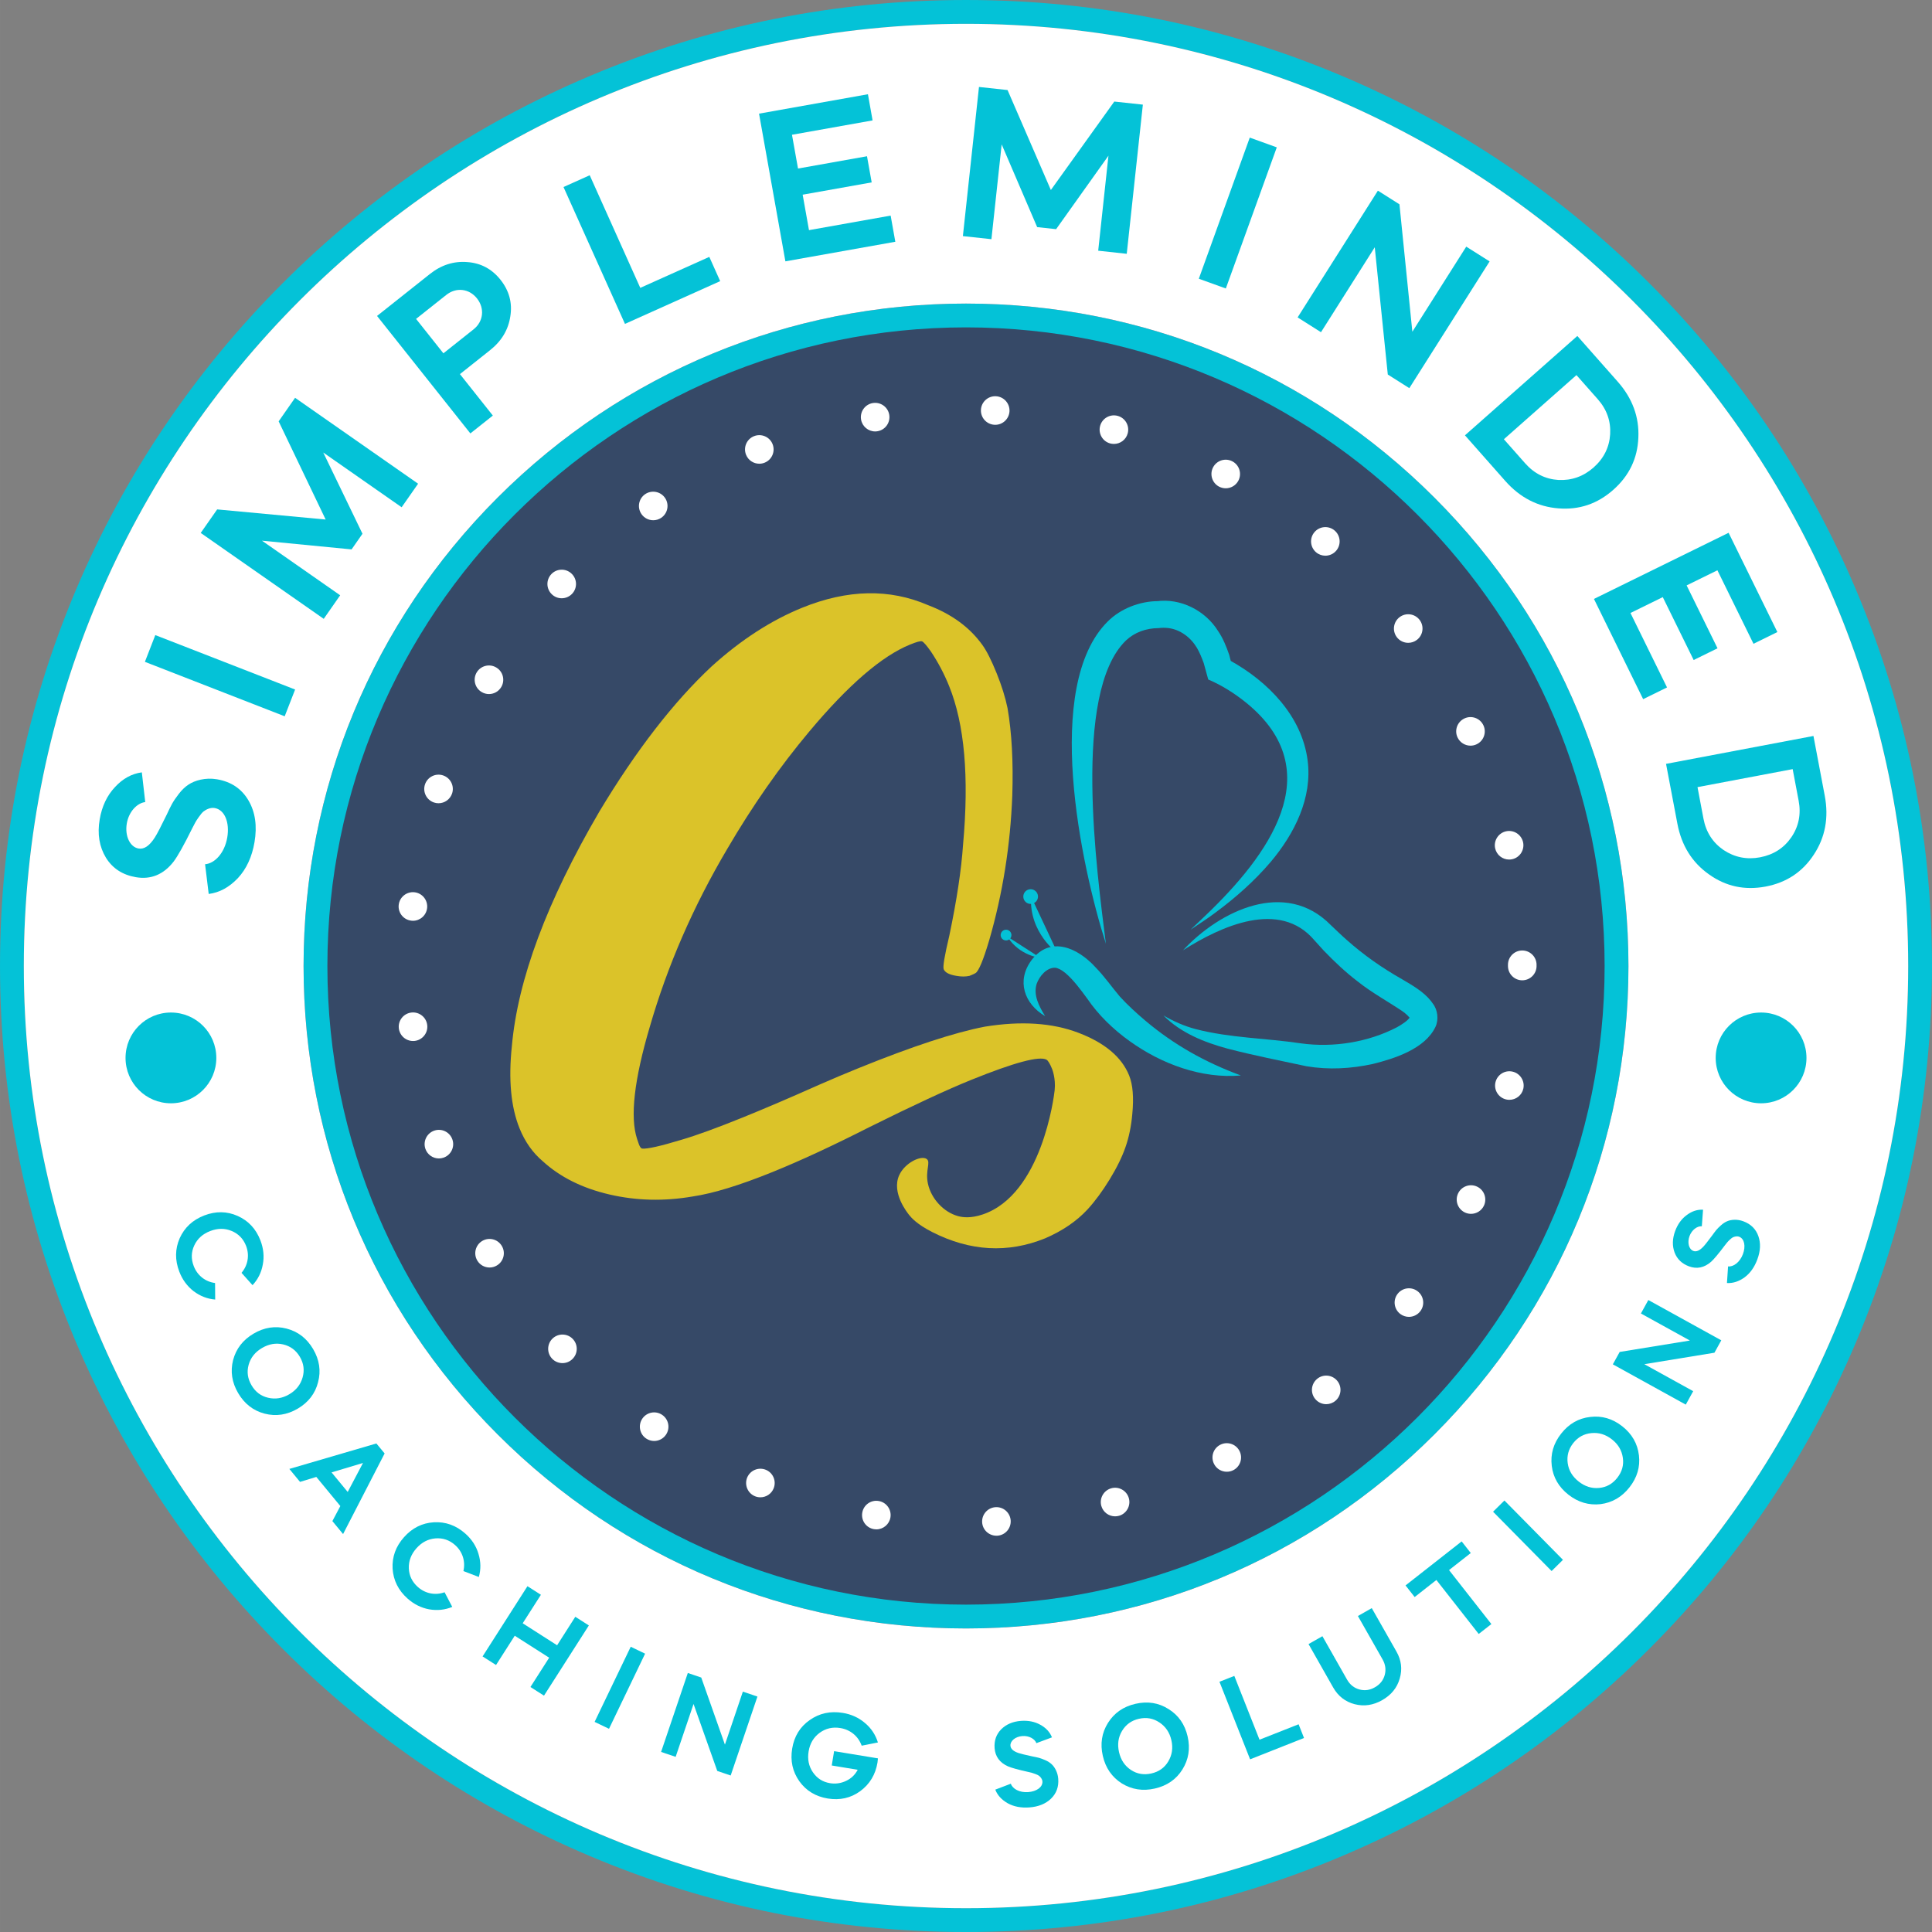
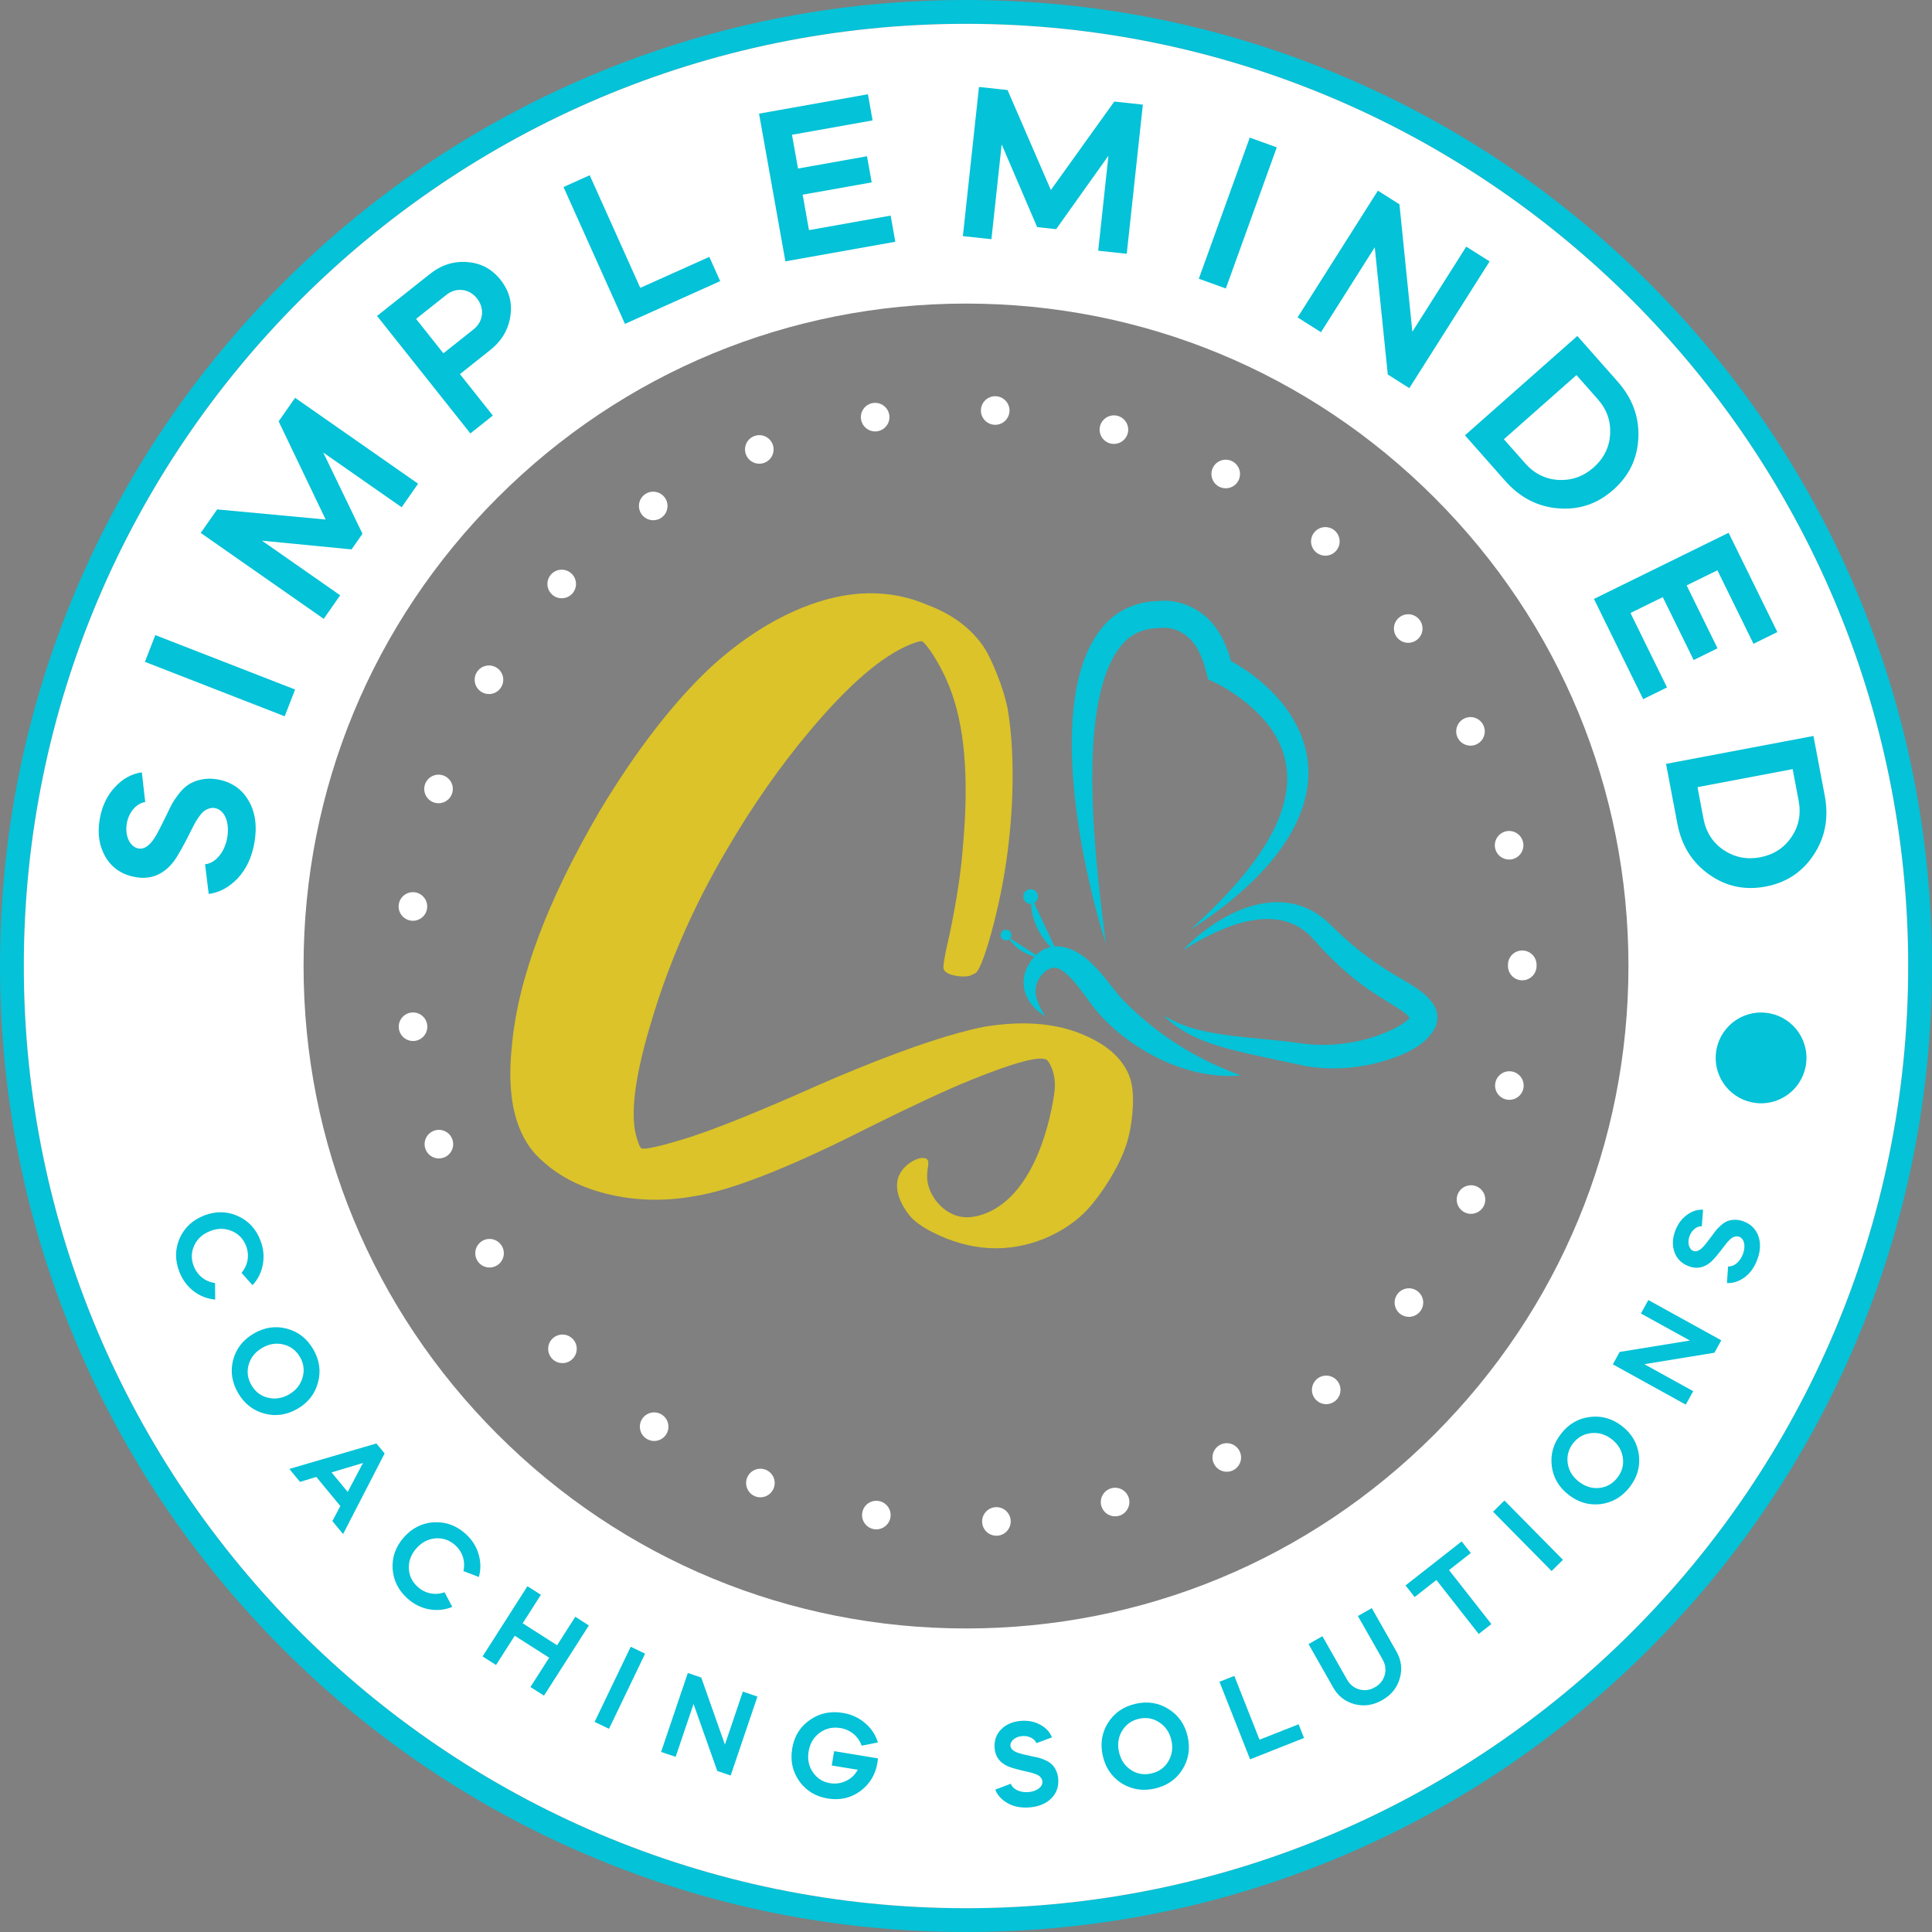
<svg xmlns="http://www.w3.org/2000/svg" xml:space="preserve" width="311px" height="311px" version="1.1" style="shape-rendering:geometricPrecision; text-rendering:geometricPrecision; image-rendering:optimizeQuality; fill-rule:evenodd; clip-rule:evenodd" viewBox="0 0 1632.78 1632.8">
  <rect x="0" y="0" width="1632.78" height="1632.8" fill="#808080" stroke="none" />
  <defs>
    <style type="text/css">
   
    .fil0 {fill:#364967}
    .fil1 {fill:#04C2D7;fill-rule:nonzero}
    .fil3 {fill:#DBC329;fill-rule:nonzero}
    .fil2 {fill:white;fill-rule:nonzero}
   
  </style>
  </defs>
  <g id="Capa_x0020_1">
-     <circle class="fil0" cx="816.39" cy="816.41" r="703.99" />
-     <path class="fil1" d="M816.39 1356.13c-297.58,0 -539.71,-242.13 -539.71,-539.71 0,-297.61 242.13,-539.74 539.71,-539.74 297.59,0 539.72,242.13 539.72,539.74 0,297.58 -242.13,539.71 -539.72,539.71zm395.87 -935.58c-105.74,-105.75 -246.33,-163.99 -395.87,-163.99 -149.53,0 -290.13,58.24 -395.86,163.99 -105.73,105.74 -163.99,246.33 -163.99,395.87 0,149.51 58.26,290.13 163.99,395.86 105.73,105.74 246.33,163.97 395.86,163.97 149.54,0 290.13,-58.23 395.87,-163.97 105.73,-105.73 163.99,-246.35 163.99,-395.86 0,-149.54 -58.26,-290.13 -163.99,-395.87z" />
    <path class="fil1" d="M816.39 1612.69c-439.07,0 -796.27,-357.2 -796.27,-796.28 0,-439.07 357.2,-796.27 796.27,-796.27 439.08,0 796.28,357.2 796.28,796.27 0,439.08 -357.2,796.28 -796.28,796.28zm752.25 -1114.07c-41.13,-97.2 -99.98,-184.53 -174.97,-259.51 -74.96,-74.97 -162.28,-133.83 -259.51,-174.95 -100.63,-42.58 -207.55,-64.16 -317.77,-64.16 -110.21,0 -217.13,21.58 -317.77,64.16 -97.22,41.12 -184.55,99.98 -259.51,174.95 -74.99,74.98 -133.83,162.31 -174.97,259.51 -42.57,100.66 -64.14,207.57 -64.14,317.79 0,110.2 21.57,217.14 64.14,317.78 41.14,97.22 99.98,184.52 174.97,259.51 74.96,74.96 162.29,133.83 259.51,174.94 100.64,42.58 207.56,64.16 317.77,64.16 110.22,0 217.14,-21.58 317.77,-64.16 97.23,-41.11 184.55,-99.98 259.51,-174.94 74.99,-74.99 133.84,-162.29 174.97,-259.51 42.58,-100.64 64.14,-207.58 64.14,-317.78 0,-110.22 -21.56,-217.13 -64.14,-317.79z" />
    <path class="fil2" d="M1212.26 1212.27c-105.73,105.74 -246.33,164 -395.86,164 -149.54,0 -290.13,-58.26 -395.87,-164 -105.73,-105.73 -163.99,-246.32 -163.99,-395.86 0,-149.54 58.26,-290.13 163.99,-395.86 105.74,-105.73 246.33,-163.99 395.87,-163.99 149.53,0 290.13,58.26 395.86,163.99 105.73,105.73 163.99,246.32 163.99,395.86 0,149.54 -58.26,290.13 -163.99,395.86zm-395.86 -1192.13c-439.08,0 -796.28,357.2 -796.28,796.27 0,439.08 357.2,796.28 796.28,796.28 439.07,0 796.27,-357.2 796.27,-796.28 0,-439.07 -357.2,-796.27 -796.27,-796.27z" />
    <path class="fil1" d="M122.74 677.85c-6.93,0.83 -13.89,8.11 -15.59,18.1 -1.79,10.55 2.67,19.93 9.99,21.17 4.64,0.81 9.21,-2.27 13.74,-9.4 2.01,-3.15 5.31,-9.58 10.1,-19.42 3.45,-7.3 4.73,-10.39 10.12,-17.36 2.63,-3.42 5.45,-6.06 8.14,-7.81 5.21,-3.52 14.31,-6.21 24.12,-4.53 11.96,2.04 20.86,7.99 26.68,17.98 5.69,9.78 7.37,21.45 5.03,35.21 -2.1,12.31 -6.8,22.55 -14,30.31 -7.38,7.76 -15.5,12.24 -24.7,13.42l-3.07 -25.12c8.2,-0.64 16.51,-9.51 18.74,-22.55 2.17,-12.66 -2.06,-23.48 -10.62,-24.95 -3.57,-0.62 -7.2,1.16 -9.52,2.97 -1.07,0.92 -2.45,2.52 -3.91,4.66 -2.91,4.09 -3.04,4.82 -5.47,9.36 -7.02,14.24 -12.29,23.62 -15.85,28.34 -8.46,10.87 -19.14,15.29 -31.82,13.12 -11.24,-1.92 -19.68,-7.39 -25.31,-16.44 -5.59,-9.21 -7.43,-20.01 -5.28,-32.5 1.86,-10.89 6.16,-20.07 12.9,-27.2 6.54,-7.15 14.23,-11.35 22.7,-12.47l2.88 25.11z" />
    <polygon class="fil1" points="240.59,605.36 122.45,559.35 131.24,536.74 249.4,582.75 " />
    <polygon class="fil1" points="273.59,523 169.63,450.4 183.53,430.52 275.21,439.07 235.49,356.1 249.38,336.2 353.34,408.8 339.43,428.7 273.19,382.45 306.34,451.1 297.12,464.32 221.39,456.95 287.48,503.1 " />
    <path class="fil1" d="M351.62 269.51l23.1 29.09 25.52 -20.27c8.37,-6.66 9.51,-17.74 2.88,-26.11 -6.64,-8.38 -17.6,-9.63 -25.95,-2.98l-25.55 20.27zm64.89 81.7l-19 15.09 -78.87 -99.28 44.55 -35.36c9.77,-7.79 20.34,-11.09 31.71,-10.17 11.53,0.81 20.86,5.88 28.08,14.96 7.31,9.23 10.13,19.46 8.31,30.85 -1.69,11.29 -7.28,20.82 -17.08,28.61l-25.52 20.27 27.82 35.03z" />
    <polygon class="fil1" points="498.38,148.11 541.11,243.28 599.45,217.1 608.64,237.6 528.17,273.73 476.23,158.06 " />
    <polygon class="fil1" points="733.51,79.65 737.44,101.76 669.32,113.9 674.42,142.43 732.72,132.05 736.68,154.15 678.35,164.54 683.69,194.5 752.71,182.21 756.65,204.32 663.75,220.87 641.48,96.05 " />
    <polygon class="fil1" points="813.76,199.54 827.36,73.49 851.51,76.1 888.11,160.58 941.72,85.83 965.86,88.43 952.24,214.5 928.12,211.88 936.78,131.58 892.55,193.67 876.53,191.94 846.54,122.03 837.88,202.15 " />
    <polygon class="fil1" points="1013.15,235.57 1056.21,116.29 1079.04,124.54 1035.98,243.81 " />
    <polygon class="fil1" points="1096.65,268.25 1164.49,161.14 1182.71,172.66 1193.62,280.35 1239.17,208.44 1258.91,220.93 1191.06,328.04 1172.86,316.52 1161.84,208.98 1116.4,280.76 " />
    <path class="fil1" d="M1332.3 317.01l-61.33 54.21 17.99 20.35c7.68,8.69 17.15,13.39 28.13,14.07 11.12,0.54 21.1,-2.96 29.64,-10.5 8.69,-7.68 13.39,-17.15 14.05,-28.15 0.68,-10.97 -2.8,-20.95 -10.48,-29.63l-18 -20.35zm-94.23 50.9l94.98 -83.97 34.07 38.55c12.49,14.11 18.3,29.99 17.5,47.39 -0.7,17.54 -7.77,32.24 -21.22,44.11 -13.42,11.88 -28.89,17.08 -46.38,15.64 -17.37,-1.34 -32.41,-9.06 -44.9,-23.19l-34.05 -38.53z" />
    <polygon class="fil1" points="1502.1,534.17 1481.93,544.08 1451.43,481.97 1425.42,494.74 1451.53,547.9 1431.37,557.81 1405.26,504.65 1377.95,518.06 1408.85,580.97 1388.68,590.88 1347.09,506.18 1460.89,450.28 " />
    <path class="fil1" d="M1515.04 650.01l-80.43 15.22 5.05 26.7c2.15,11.39 7.9,20.25 16.99,26.46 9.28,6.17 19.62,8.27 30.84,6.15 11.39,-2.17 20.25,-7.89 26.46,-16.99 6.21,-9.1 8.31,-19.47 6.14,-30.84l-5.05 -26.7zm-107.02 -4.44l124.58 -23.58 9.56 50.54c3.5,18.51 0.39,35.13 -9.2,49.67 -9.59,14.72 -23.16,23.72 -40.79,27.07 -17.61,3.32 -33.57,-0.09 -47.85,-10.3 -14.23,-10.01 -23.22,-24.36 -26.72,-42.86l-9.58 -50.54z" />
    <path class="fil1" d="M222.1 1068.66c-1.18,6.72 -4.11,12.58 -8.68,17.48l-9.32 -10.43c5.36,-6.28 6.94,-14.76 3.87,-22.75 -2.31,-5.99 -6.42,-10.23 -12.22,-12.64 -5.78,-2.42 -11.79,-2.36 -18.09,0.07 -6.3,2.41 -10.78,6.41 -13.44,12.07 -2.69,5.67 -2.81,11.55 -0.49,17.56 3.08,7.99 9.85,13.23 18.02,14.3l0.11 13.97c-6.69,-0.54 -12.79,-2.95 -18.26,-7.08 -5.4,-4.2 -9.43,-9.64 -12.07,-16.49 -3.76,-9.77 -3.63,-19.22 0.33,-28.27 4.07,-9.01 10.97,-15.45 20.75,-19.23 9.76,-3.76 19.2,-3.6 28.17,0.38 9.1,4.04 15.54,10.93 19.31,20.71 2.62,6.84 3.3,13.6 2.01,20.35z" />
    <path class="fil1" d="M210.15 1153.35c-1.7,6.03 -0.87,11.83 2.41,17.38 3.3,5.65 7.92,9.12 14.02,10.55 6.1,1.44 12.07,0.5 17.89,-2.93 5.81,-3.41 9.55,-8.19 11.25,-14.2 1.72,-6.03 1.01,-11.81 -2.31,-17.45 -3.26,-5.55 -8.01,-9.05 -14.11,-10.49 -6.1,-1.42 -12.02,-0.4 -17.84,3.02 -5.82,3.41 -9.6,8.09 -11.31,14.12zm58.65 14.78c-2.4,9.58 -8.17,17.06 -17.19,22.37 -9.03,5.3 -18.36,6.7 -28.01,4.21 -9.49,-2.48 -16.97,-8.23 -22.33,-17.35 -5.31,-9.01 -6.71,-18.35 -4.28,-27.94 2.55,-9.56 8.31,-17.04 17.34,-22.33 9.01,-5.31 18.35,-6.72 27.86,-4.25 9.64,2.5 17.1,8.27 22.42,17.28 5.35,9.12 6.75,18.46 4.19,28.01z" />
    <path class="fil1" d="M306.77 1236.41l-26.57 7.96 13.65 16.53 12.92 -24.49zm-62.23 5.03l73.54 -21.52 6.97 8.44 -35.11 68.12 -9.04 -10.95 6.72 -12.71 -20.3 -24.62 -13.77 4.19 -9.01 -10.95z" />
    <path class="fil1" d="M404.38 1313.26c2.01,6.52 2.12,13.06 0.29,19.51l-13.04 -5.01c1.86,-8.02 -0.61,-16.27 -7,-21.95 -4.81,-4.29 -10.41,-6.17 -16.66,-5.67 -6.23,0.52 -11.57,3.33 -16.05,8.38 -4.46,5.03 -6.63,10.65 -6.41,16.9 0.22,6.26 2.82,11.53 7.63,15.82 6.39,5.66 14.83,7.23 22.57,4.43l6.5 12.38c-6.2,2.56 -12.71,3.23 -19.49,2.06 -6.69,-1.23 -12.79,-4.23 -18.28,-9.1 -7.81,-6.95 -12.01,-15.42 -12.66,-25.28 -0.53,-9.88 2.66,-18.77 9.62,-26.57 6.95,-7.83 15.39,-12.03 25.19,-12.62 9.95,-0.57 18.83,2.6 26.66,9.56 5.49,4.87 9.18,10.58 11.13,17.16z" />
    <polygon class="fil1" points="407.84,1399.9 445.76,1340.55 457.13,1347.81 441.74,1371.89 470.82,1390.48 486.19,1366.4 497.66,1373.71 459.74,1433.05 448.28,1425.75 464.11,1400.98 435.02,1382.41 419.21,1407.16 " />
    <polygon class="fil1" points="502.52,1455.23 533.03,1391.73 545.19,1397.57 514.68,1461.07 " />
    <polygon class="fil1" points="558.7,1480.62 581.29,1413.9 592.64,1417.75 612.65,1474.45 627.81,1429.65 640.12,1433.82 617.51,1500.54 606.18,1496.69 586.13,1440.08 571,1484.78 " />
    <path class="fil1" d="M731.07 1456.23c5.29,4.43 8.86,9.93 10.87,16.38l-13.72 2.73c-2.79,-7.81 -9.31,-13.47 -18.03,-14.91 -6.56,-1.07 -12.4,0.3 -17.5,4.04 -5.09,3.76 -8.2,8.97 -9.3,15.62 -1.11,6.65 0.07,12.55 3.59,17.71 3.54,5.18 8.35,8.22 14.5,9.23 4.66,0.77 9.28,0.11 13.58,-1.95 4.31,-2.03 7.59,-5.16 9.8,-9.38l-21.93 -3.63 1.99 -12.11 37.04 6.1c-0.15,1.51 -0.24,2.62 -0.37,3.52 -1.69,10.21 -6.58,18.28 -14.61,24.2 -7.98,5.82 -17.21,7.88 -27.43,6.2 -10.23,-1.69 -18.29,-6.59 -24,-14.57 -5.71,-8.09 -7.77,-17.3 -6.06,-27.62 1.7,-10.32 6.6,-18.39 14.78,-24.07 8.2,-5.8 17.5,-7.83 28.02,-6.09 7.26,1.18 13.51,4.05 18.78,8.6z" />
    <path class="fil1" d="M875.89 1473.2c-1.38,-3.63 -6.21,-6.41 -11.83,-6 -5.93,0.44 -10.41,4.1 -10.11,8.21 0.2,2.62 2.47,4.68 6.91,6.16 1.97,0.66 5.86,1.58 11.81,2.87 4.42,0.87 6.23,1.16 10.74,3.15 2.19,0.94 3.98,2.12 5.29,3.34 2.58,2.32 5.25,6.87 5.64,12.4 0.51,6.72 -1.5,12.31 -6.12,16.8 -4.53,4.35 -10.61,6.82 -18.33,7.39 -6.93,0.5 -13.07,-0.66 -18.21,-3.5 -5.16,-2.95 -8.68,-6.73 -10.54,-11.54l13.14 -5.01c1.44,4.35 7.33,7.65 14.65,7.1 7.13,-0.52 12.4,-4.24 12.05,-9.05 -0.15,-2.01 -1.57,-3.72 -2.87,-4.75 -0.63,-0.46 -1.68,-0.98 -3.03,-1.48 -2.61,-1.03 -3,-0.99 -5.77,-1.69 -8.62,-1.9 -14.4,-3.5 -17.41,-4.79 -6.98,-3.1 -10.81,-8.29 -11.33,-15.41 -0.46,-6.32 1.37,-11.59 5.51,-15.84 4.22,-4.24 9.8,-6.67 16.82,-7.19 6.12,-0.44 11.65,0.65 16.4,3.34 4.72,2.59 8,6.17 9.75,10.59l-13.16 4.9z" />
    <path class="fil1" d="M955.78 1495.85c5.23,3.45 11.02,4.39 17.3,2.95 6.36,-1.46 11.09,-4.81 14.28,-10.19 3.22,-5.38 4.11,-11.35 2.6,-17.93 -1.49,-6.56 -4.92,-11.57 -10.15,-15.02 -5.22,-3.44 -10.93,-4.51 -17.32,-3.04 -6.28,1.42 -11.04,4.9 -14.25,10.28 -3.22,5.37 -4.01,11.35 -2.52,17.91 1.51,6.58 4.84,11.59 10.06,15.04zm31.78 -51.46c8.41,5.21 13.81,12.95 16.13,23.14 2.35,10.21 0.86,19.53 -4.44,27.97 -5.2,8.31 -12.96,13.71 -23.26,16.05 -10.19,2.34 -19.51,0.85 -27.93,-4.33 -8.33,-5.31 -13.73,-13.07 -16.05,-23.27 -2.34,-10.21 -0.85,-19.52 4.35,-27.84 5.29,-8.44 13.04,-13.82 23.25,-16.16 10.3,-2.36 19.62,-0.87 27.95,4.44z" />
    <polygon class="fil1" points="1043.15,1416.37 1064.45,1470.28 1097.49,1457.24 1102.06,1468.83 1056.49,1486.86 1030.6,1421.31 " />
    <path class="fil1" d="M1147.6 1365.75l11.72 -6.67 20.84 36.68c4.18,7.35 5.12,14.91 2.78,22.83 -2.23,7.87 -7.24,13.95 -14.85,18.28 -7.61,4.31 -15.29,5.45 -23.29,3.39 -7.92,-2.1 -13.93,-6.78 -18.11,-14.13l-20.81 -36.67 11.72 -6.65 20.81 36.65c2.45,4.29 5.89,7.09 10.41,8.34 4.53,1.24 8.82,0.65 13.11,-1.8 4.3,-2.42 7.08,-5.86 8.33,-10.38 1.24,-4.53 0.61,-8.93 -1.82,-13.21l-20.84 -36.66z" />
    <polygon class="fil1" points="1195.56,1349.72 1187.86,1339.9 1235.29,1302.7 1242.99,1312.52 1224.62,1326.93 1260.4,1372.55 1249.7,1380.92 1213.93,1335.3 " />
    <polygon class="fil1" points="1311.3,1327.74 1261.83,1277.6 1271.43,1268.13 1320.9,1318.27 " />
    <path class="fil1" d="M1351.49 1257.51c6.24,-0.59 11.33,-3.49 15.31,-8.56 4.04,-5.14 5.6,-10.7 4.72,-16.89 -0.87,-6.21 -3.93,-11.44 -9.23,-15.59 -5.31,-4.18 -11.1,-5.93 -17.33,-5.31 -6.24,0.59 -11.35,3.34 -15.4,8.48 -3.98,5.08 -5.51,10.78 -4.64,16.97 0.87,6.21 4.01,11.35 9.29,15.5 5.32,4.18 11.05,6 17.28,5.4zm-7.59 -60c9.82,-1.22 18.88,1.42 27.1,7.87 8.22,6.47 12.92,14.65 14.11,24.56 1.16,9.73 -1.49,18.81 -8.03,27.1 -6.47,8.22 -14.66,12.92 -24.45,14.17 -9.84,1.09 -18.89,-1.56 -27.12,-8.01 -8.22,-6.47 -12.93,-14.65 -14.08,-24.4 -1.18,-9.89 1.46,-18.96 7.94,-27.18 6.51,-8.29 14.69,-13 24.53,-14.11z" />
    <polygon class="fil1" points="1424.7,1187.1 1363.05,1153.05 1368.85,1142.57 1428.18,1132.93 1386.78,1110.08 1393.05,1098.7 1454.7,1132.75 1448.93,1143.23 1389.66,1152.92 1430.97,1175.73 " />
    <path class="fil1" d="M1438.27 1036.35c-3.88,-0.26 -8.43,3 -10.39,8.27 -2.06,5.58 -0.59,11.16 3.26,12.6 2.45,0.92 5.27,-0.28 8.48,-3.72 1.43,-1.51 3.87,-4.68 7.52,-9.55 2.65,-3.63 3.66,-5.19 7.33,-8.43 1.77,-1.59 3.59,-2.75 5.25,-3.43 3.19,-1.38 8.44,-1.9 13.62,0.05 6.32,2.34 10.56,6.49 12.71,12.55 2.09,5.95 1.82,12.49 -0.9,19.75 -2.42,6.51 -6.03,11.61 -10.78,15.11 -4.83,3.45 -9.73,5.07 -14.87,4.77l0.94 -14.04c4.53,0.5 9.97,-3.48 12.55,-10.37 2.5,-6.69 1.31,-13.04 -3.21,-14.72 -1.91,-0.7 -4.04,-0.11 -5.51,0.64 -0.68,0.39 -1.6,1.11 -2.63,2.14 -2.01,1.92 -2.14,2.3 -3.93,4.53 -5.31,7.04 -9.16,11.63 -11.59,13.84 -5.76,5.05 -12.03,6.37 -18.74,3.87 -5.93,-2.21 -9.98,-6.08 -12.1,-11.59 -2.1,-5.62 -1.99,-11.7 0.46,-18.3 2.15,-5.76 5.44,-10.31 9.86,-13.5 4.31,-3.24 8.95,-4.72 13.69,-4.46l-1.02 13.99z" />
-     <path class="fil1" d="M182.81 894.08c0,21.18 -17.17,38.35 -38.36,38.35 -21.2,0 -38.36,-17.17 -38.36,-38.35 0,-21.2 17.16,-38.36 38.36,-38.36 21.19,0 38.36,17.16 38.36,38.36z" />
    <path class="fil1" d="M1449.98 894.08c0,21.18 17.17,38.35 38.36,38.35 21.19,0 38.36,-17.17 38.36,-38.35 0,-21.2 -17.17,-38.36 -38.36,-38.36 -21.19,0 -38.36,17.16 -38.36,38.36z" />
    <path class="fil3" d="M813.91 713.79c5.18,-57.08 1.27,-101.73 -11.79,-133.97 -4.17,-10.34 -9.31,-20.09 -15.43,-29.26 -3.77,-5.29 -6.26,-8.15 -7.53,-8.55 -1.26,-0.39 -4.57,0.5 -9.9,2.67 -23.97,9.68 -52.45,34.27 -85.44,73.69 -24.89,29.72 -47.96,62.72 -69.17,99 -28.72,48.55 -50.57,98.72 -65.52,150.5 -13.21,44.68 -16.8,76.23 -10.74,94.65l1.62 4.74c0.83,2.08 1.71,3.24 2.6,3.46 4.4,0.43 15.5,-2.06 33.38,-7.48 12.55,-3.67 29.87,-9.97 51.93,-18.91 18.28,-7.4 39.74,-16.58 64.38,-27.56 11.41,-5.01 22.63,-9.76 33.68,-14.21 45.15,-18.29 80.58,-29.92 106.26,-34.88 30.68,-4.99 57.12,-3.26 79.31,5.22 22.18,8.49 36.41,20.47 42.69,35.97 3.15,7.77 4.05,18.66 2.69,32.63 -0.89,10.2 -2.8,19.51 -5.73,27.91 -2.91,8.4 -7.39,17.53 -13.43,27.4 -6.05,9.86 -12.26,18.3 -18.65,25.3 -9.23,9.95 -21.17,18.11 -35.87,24.45 -31.53,12.77 -63.35,10.98 -95.43,-5.31 -13.03,-6.63 -17.69,-12.23 -19.28,-14.18 -1.76,-2.18 -15.29,-18.96 -8.64,-33.79 4.81,-10.66 18.63,-17.14 23.27,-13.77 3.69,2.69 -1.43,9.58 1.07,20.97 2.73,12.53 13.2,23.97 25.45,27.3 3.72,1 10.56,2.07 20.86,-1.43 49.91,-16.9 60.19,-99.54 60.76,-104.94 1.09,-10.19 -2.19,-18.07 -2.19,-18.07 -1.75,-4.3 -3.31,-6.89 -4.64,-7.74 -5.99,-3.39 -27.27,2.3 -63.81,17.08 -20.34,8.24 -48.98,21.52 -85.9,39.87 -31.12,15.81 -58.41,28.45 -81.86,37.94 -27.74,11.24 -50.23,18.12 -67.46,20.68 -24.19,4.18 -47.69,3.61 -70.5,-1.7 -22.81,-5.31 -41.55,-14.65 -56.16,-27.99 -8.53,-7.18 -15.09,-16.47 -19.7,-27.84 -7.33,-18.1 -9.49,-41.31 -6.5,-69.61 4.97,-56.18 29.59,-122.2 73.92,-198.13 31.03,-51.67 62.65,-92.56 94.82,-122.63 24.8,-22.48 50.41,-39.06 76.78,-49.73 38.27,-15.49 73.7,-16.19 106.3,-2.08 19.93,7.59 35.17,18.76 45.77,33.54 3.61,4.95 7.65,12.95 12.12,23.99 4.24,10.5 7.3,20.32 9.18,29.37 3.61,20.83 4.94,45.47 4.03,73.92 -1.6,42.18 -8.1,82.92 -19.47,122.22 -5.01,16.88 -8.87,26.18 -11.59,27.89 -0.81,0.52 -2.49,1.29 -5.07,2.33 -3.3,0.75 -7.02,0.75 -11.13,0 -6.02,-0.98 -9.58,-2.84 -10.7,-5.59 -0.85,-2.08 0.75,-11.55 4.75,-28.41 6.3,-30.05 10.17,-55.68 11.61,-76.93z" />
    <path class="fil1" d="M883.24 858.76c-17.67,-10.37 -24.43,-30.05 -11.39,-47.4 16.13,-21.1 39.45,-9.92 54.01,6.15 7.5,7.63 14.06,17.08 20.58,24.76 6.47,7.08 14.23,14.19 21.67,20.47 24.08,20.25 50.19,34.94 80.59,46.18 -33.09,2.89 -67.03,-9.64 -93.93,-28.98 -13.6,-9.66 -26.57,-22.17 -35.84,-35.88 -5.69,-7.72 -11.72,-15.99 -18.68,-21.85 -3.21,-2.6 -6.17,-4.13 -8.49,-4.35 -7.21,-0.2 -13.31,7.09 -15.65,13.6 -3,9.58 2.05,18.98 7.13,27.3z" />
    <path class="fil1" d="M934.62 797.62c-21.34,-66.79 -53.23,-217.83 1.49,-272.33 11,-11.05 27.38,-17.26 42.79,-17.26 0,0 -1.79,0.16 -1.79,0.16 20.49,-2.98 41.53,7.74 52.29,25.08 4.18,6.04 7.08,13.32 9.45,20.21 0,0 2.64,10.36 2.64,10.36l-6.32 -7.87c1.77,0.85 3.04,1.55 4.51,2.32 31.73,17.58 60.5,46.71 65.4,84.13 4.25,32.08 -11.21,62.26 -31.2,86.05 -13.47,15.79 -29.24,29.87 -45.9,42.19 -6.96,5.35 -14.52,10.14 -21.78,15.04 4.22,-4.09 8.5,-8.09 12.77,-12.12 51.78,-49.55 106.35,-121.39 33.92,-179.93 -9.63,-7.74 -20.41,-14.57 -31.78,-19.39 -0.9,-3.35 -2.91,-10.55 -3.83,-13.94 -1.64,-4.37 -3.41,-8.89 -5.77,-12.88 -5.25,-8.75 -14.02,-15.42 -24.23,-16.66 -2.71,-0.31 -5.44,-0.29 -8.01,0.04 -10.8,0.11 -20.33,3.52 -27.85,10.61 -45.32,44.24 -24.43,195.11 -16.8,256.19z" />
    <path class="fil1" d="M999.81 803.11c31.28,-33.72 86.56,-60.22 124.8,-21.37 3.81,3.59 9.37,9.01 13.35,12.45 14.65,13.05 29.98,23.76 47.17,33.52 8.13,4.81 17.89,10.28 24.21,18.26l1.57 2.17c4.11,5.22 5.14,13.44 2.28,19.63 -8.84,18.74 -34.8,26.88 -52.82,31.38 -18.41,4.07 -37.55,5.12 -56.17,1.98 -22.29,-4.8 -44.18,-9.02 -66.75,-14.9 -19.64,-5.31 -39.63,-13.3 -54.19,-28.03 8.62,5 17.75,9.05 27.4,11.56 29.11,7.52 58.9,7.55 88.92,12.03 27.27,3.76 56.75,-0.98 81.02,-13.62 4.5,-2.56 9.3,-5.52 11.4,-9.08 -0.18,0.53 -0.07,1.77 0.26,2.39 -1.32,-2.19 -4.09,-4.79 -6.89,-6.76 -12.07,-8.18 -25.89,-15.66 -37.73,-25.09 -10.4,-7.91 -19.98,-16.96 -28.97,-26.32 -1.64,-1.8 -6.23,-6.87 -7.83,-8.65 -29.41,-34.72 -78.86,-11.98 -111.03,8.45z" />
    <path class="fil1" d="M879.27 809.51c0,0 -17.64,-1.54 -27.99,-18.03l27.99 18.03z" />
    <path class="fil1" d="M893.95 805.72c0,0 -24.43,-17.1 -22.57,-48.02l22.57 48.02z" />
    <path class="fil1" d="M877.23 757.4c0.18,3.42 -2.45,6.34 -5.88,6.53 -3.41,0.18 -6.35,-2.45 -6.52,-5.88 -0.2,-3.43 2.45,-6.34 5.86,-6.54 3.44,-0.18 6.36,2.45 6.54,5.89z" />
    <path class="fil1" d="M854.78 790.02c0.13,2.52 -1.8,4.64 -4.29,4.77 -2.51,0.13 -4.66,-1.79 -4.79,-4.28 -0.13,-2.5 1.79,-4.64 4.31,-4.77 2.49,-0.14 4.64,1.77 4.77,4.28z" />
    <path class="fil2" d="M840.46 359c-6.67,-0.35 -11.78,-6.01 -11.45,-12.68 0.34,-6.65 6.03,-11.79 12.7,-11.44l0 0c6.65,0.35 11.76,6.04 11.44,12.69 -0.35,6.44 -5.69,11.45 -12.05,11.45 -0.24,0 -0.44,0 -0.64,-0.02zm-112.77 -4.5c-1.07,-6.56 3.37,-12.8 9.95,-13.87 6.58,-1.09 12.81,3.37 13.89,9.95 1.07,6.58 -3.38,12.82 -9.95,13.87 -0.68,0.13 -1.34,0.17 -1.97,0.17 -5.82,0 -10.94,-4.2 -11.92,-10.12zm210.5 20.27l0 -0.02c-6.42,-1.75 -10.21,-8.42 -8.44,-14.85 1.77,-6.43 8.42,-10.19 14.87,-8.42 6.41,1.75 10.19,8.4 8.42,14.83 -1.46,5.38 -6.34,8.87 -11.63,8.87 -1.07,0 -2.12,-0.15 -3.22,-0.41zm-307.69 9.56c-2.49,-6.21 0.53,-13.24 6.72,-15.7 6.18,-2.48 13.23,0.52 15.7,6.71 2.47,6.21 -0.53,13.23 -6.74,15.7 -1.46,0.59 -2.97,0.87 -4.48,0.87 -4.79,0 -9.32,-2.86 -11.2,-7.58zm399.74 26.94c-5.89,-3.13 -8.12,-10.44 -5.03,-16.32 3.12,-5.9 10.43,-8.16 16.33,-5.03 5.89,3.11 8.14,10.41 5.04,16.32 -2.17,4.11 -6.37,6.43 -10.7,6.43 -1.9,0 -3.83,-0.46 -5.64,-1.4zm-488.17 23.13c-3.74,-5.51 -2.34,-13.01 3.17,-16.77 5.51,-3.74 13.04,-2.31 16.8,3.2 3.74,5.48 2.33,13.03 -3.19,16.76 -2.09,1.43 -4.45,2.09 -6.79,2.09 -3.85,0 -7.65,-1.82 -9.99,-5.28zm570.2 32.37c-5.07,-4.31 -5.71,-11.94 -1.4,-17.01 4.3,-5.1 11.93,-5.73 17.03,-1.42 5.08,4.31 5.71,11.94 1.4,17.03 -2.38,2.82 -5.79,4.27 -9.23,4.27 -2.75,0 -5.53,-0.95 -7.8,-2.87zm-645.86 35.53c-4.84,-4.56 -5.06,-12.22 -0.49,-17.05 4.57,-4.86 12.23,-5.08 17.08,-0.48 4.86,4.57 5.08,12.22 0.49,17.06 -2.39,2.51 -5.58,3.78 -8.78,3.78 -2.99,0 -5.97,-1.07 -8.3,-3.31zm714.11 36.24c-4.04,-5.31 -3.02,-12.88 2.27,-16.93 5.3,-4.06 12.88,-3.03 16.93,2.26 4.04,5.29 3.04,12.88 -2.27,16.92 -2.17,1.67 -4.75,2.48 -7.31,2.48 -3.65,0 -7.22,-1.62 -9.62,-4.73zm-773.51 46.3c-5.73,-3.44 -7.56,-10.85 -4.14,-16.58 3.44,-5.71 10.88,-7.57 16.58,-4.11 5.73,3.44 7.57,10.84 4.13,16.55 -2.27,3.79 -6.25,5.87 -10.36,5.87 -2.1,0 -4.26,-0.55 -6.21,-1.73zm824.79 38.37l0 0c-2.82,-6.03 -0.2,-13.22 5.86,-16.04 6.04,-2.82 13.21,-0.2 16.03,5.85 2.82,6.04 0.2,13.24 -5.84,16.03 -1.64,0.77 -3.37,1.14 -5.07,1.14 -4.55,0 -8.93,-2.58 -10.98,-6.98zm-865.03 55.01c-6.34,-2.13 -9.73,-8.97 -7.61,-15.29 2.13,-6.32 8.97,-9.73 15.29,-7.61 6.32,2.12 9.73,8.96 7.61,15.29 -1.71,5.05 -6.41,8.24 -11.46,8.24 -1.27,0 -2.56,-0.2 -3.83,-0.63zm896.82 38.75l0 0c-1.41,-6.5 2.68,-12.95 9.19,-14.41 6.52,-1.42 12.94,2.69 14.41,9.2 1.42,6.5 -2.69,12.95 -9.18,14.39 -0.9,0.2 -1.78,0.28 -2.65,0.28 -5.53,0 -10.52,-3.82 -11.77,-9.46zm-915.91 61.12c-6.65,-0.7 -11.44,-6.65 -10.74,-13.27 0.7,-6.63 6.65,-11.44 13.3,-10.75 6.6,0.7 11.42,6.67 10.72,13.3 -0.66,6.19 -5.89,10.81 -11.99,10.81 -0.44,0 -0.88,-0.02 -1.29,-0.09zm926.74 38.31l0 -0.45 0 -0.56c-0.02,-6.67 5.38,-12.09 12.05,-12.11 6.67,0 12.09,5.4 12.12,12.07 0,0.18 0,0.35 -0.03,0.53 0.03,0.2 0.03,0.34 0.03,0.52 0,6.67 -5.43,12.09 -12.1,12.09 -6.67,0 -12.07,-5.42 -12.07,-12.09zm-937.37 52.61c-0.72,-6.62 4.07,-12.57 10.7,-13.29 6.62,-0.72 12.59,4.07 13.31,10.7 0.73,6.62 -4.06,12.57 -10.71,13.31 -0.44,0.03 -0.85,0.05 -1.31,0.05 -6.08,0 -11.31,-4.57 -11.99,-10.77zm935.99 60.21c-6.51,-1.42 -10.65,-7.83 -9.23,-14.36 1.45,-6.53 7.87,-10.64 14.37,-9.22 6.52,1.43 10.65,7.88 9.23,14.4 -1.23,5.64 -6.23,9.46 -11.79,9.46 -0.85,0 -1.72,-0.06 -2.58,-0.28zm-913.57 41.62c-2.12,-6.32 1.26,-13.19 7.59,-15.33 6.31,-2.12 13.16,1.26 15.28,7.59 2.15,6.29 -1.24,13.16 -7.57,15.3 -1.26,0.44 -2.57,0.64 -3.85,0.64 -5.05,0 -9.75,-3.17 -11.45,-8.2zm878.63 53.9c-6.04,-2.82 -8.69,-9.97 -5.88,-16.03 2.79,-6.05 9.99,-8.7 16.04,-5.88 6.04,2.8 8.66,9.97 5.89,16.03 -2.05,4.41 -6.41,7 -10.98,7 -1.68,0 -3.41,-0.35 -5.07,-1.12zm-834.72 40.63c-3.43,-5.7 -1.6,-13.12 4.09,-16.57 5.71,-3.44 13.14,-1.62 16.57,4.11 3.48,5.69 1.65,13.12 -4.08,16.55 -1.95,1.19 -4.09,1.75 -6.24,1.75 -4.09,0 -8.07,-2.08 -10.34,-5.84zm780.03 45.1c-5.32,-4.05 -6.35,-11.62 -2.3,-16.93 4.04,-5.31 11.61,-6.34 16.92,-2.29 5.32,4.04 6.35,11.61 2.3,16.92 -2.38,3.1 -5.99,4.75 -9.62,4.75 -2.54,0 -5.12,-0.81 -7.3,-2.45zm-716.83 37.79c-4.59,-4.84 -4.39,-12.49 0.43,-17.06 4.86,-4.6 12.5,-4.4 17.09,0.44 4.59,4.85 4.39,12.46 -0.47,17.05 -2.31,2.23 -5.31,3.32 -8.3,3.32 -3.18,0 -6.39,-1.24 -8.75,-3.75zm645.05 34.2c-4.33,-5.07 -3.71,-12.69 1.38,-17.02 5.05,-4.33 12.68,-3.69 16.99,1.36 4.33,5.09 3.72,12.71 -1.36,17.03 -2.27,1.93 -5.05,2.89 -7.8,2.89 -3.43,0 -6.83,-1.46 -9.21,-4.26zm-565.58 33.26c-5.51,-3.72 -6.95,-11.26 -3.22,-16.77 3.74,-5.51 11.24,-6.96 16.75,-3.22 5.56,3.74 6.98,11.26 3.25,16.77 -2.35,3.46 -6.15,5.32 -10.02,5.32 -2.32,0 -4.68,-0.7 -6.76,-2.1zm480.08 21.72c-3.15,-5.91 -0.92,-13.21 4.98,-16.34 5.88,-3.13 13.21,-0.9 16.32,4.99 3.14,5.88 0.91,13.21 -4.99,16.33 -1.79,0.96 -3.74,1.4 -5.66,1.4 -4.31,0 -8.49,-2.29 -10.65,-6.38zm-387.97 27.13l0 0c-6.19,-2.47 -9.2,-9.49 -6.76,-15.7 2.47,-6.18 9.49,-9.2 15.71,-6.74 6.18,2.46 9.2,9.49 6.73,15.69 -1.86,4.72 -6.41,7.6 -11.2,7.6 -1.5,0 -3.02,-0.26 -4.48,-0.85zm292.58 8.09c-1.78,-6.42 2.01,-13.07 8.42,-14.87 6.42,-1.79 13.08,1.97 14.87,8.42 1.77,6.41 -1.99,13.08 -8.4,14.87l0 -0.02c-1.09,0.31 -2.18,0.44 -3.26,0.44 -5.29,0 -10.13,-3.5 -11.63,-8.84zm-192.08 19.69c-6.57,-1.05 -11.04,-7.26 -9.96,-13.85 1.04,-6.58 7.25,-11.06 13.84,-9.97 6.58,1.05 11.06,7.26 9.99,13.85 -0.96,5.92 -6.1,10.14 -11.92,10.14 -0.63,0 -1.26,-0.06 -1.95,-0.17zm91.37 -5.86c-0.35,-6.67 4.75,-12.38 11.42,-12.73 6.67,-0.37 12.33,4.74 12.71,11.41 0.34,6.65 -4.75,12.36 -11.42,12.71l-0.63 0c-6.39,0 -11.73,-4.96 -12.08,-11.39z" />
  </g>
</svg>